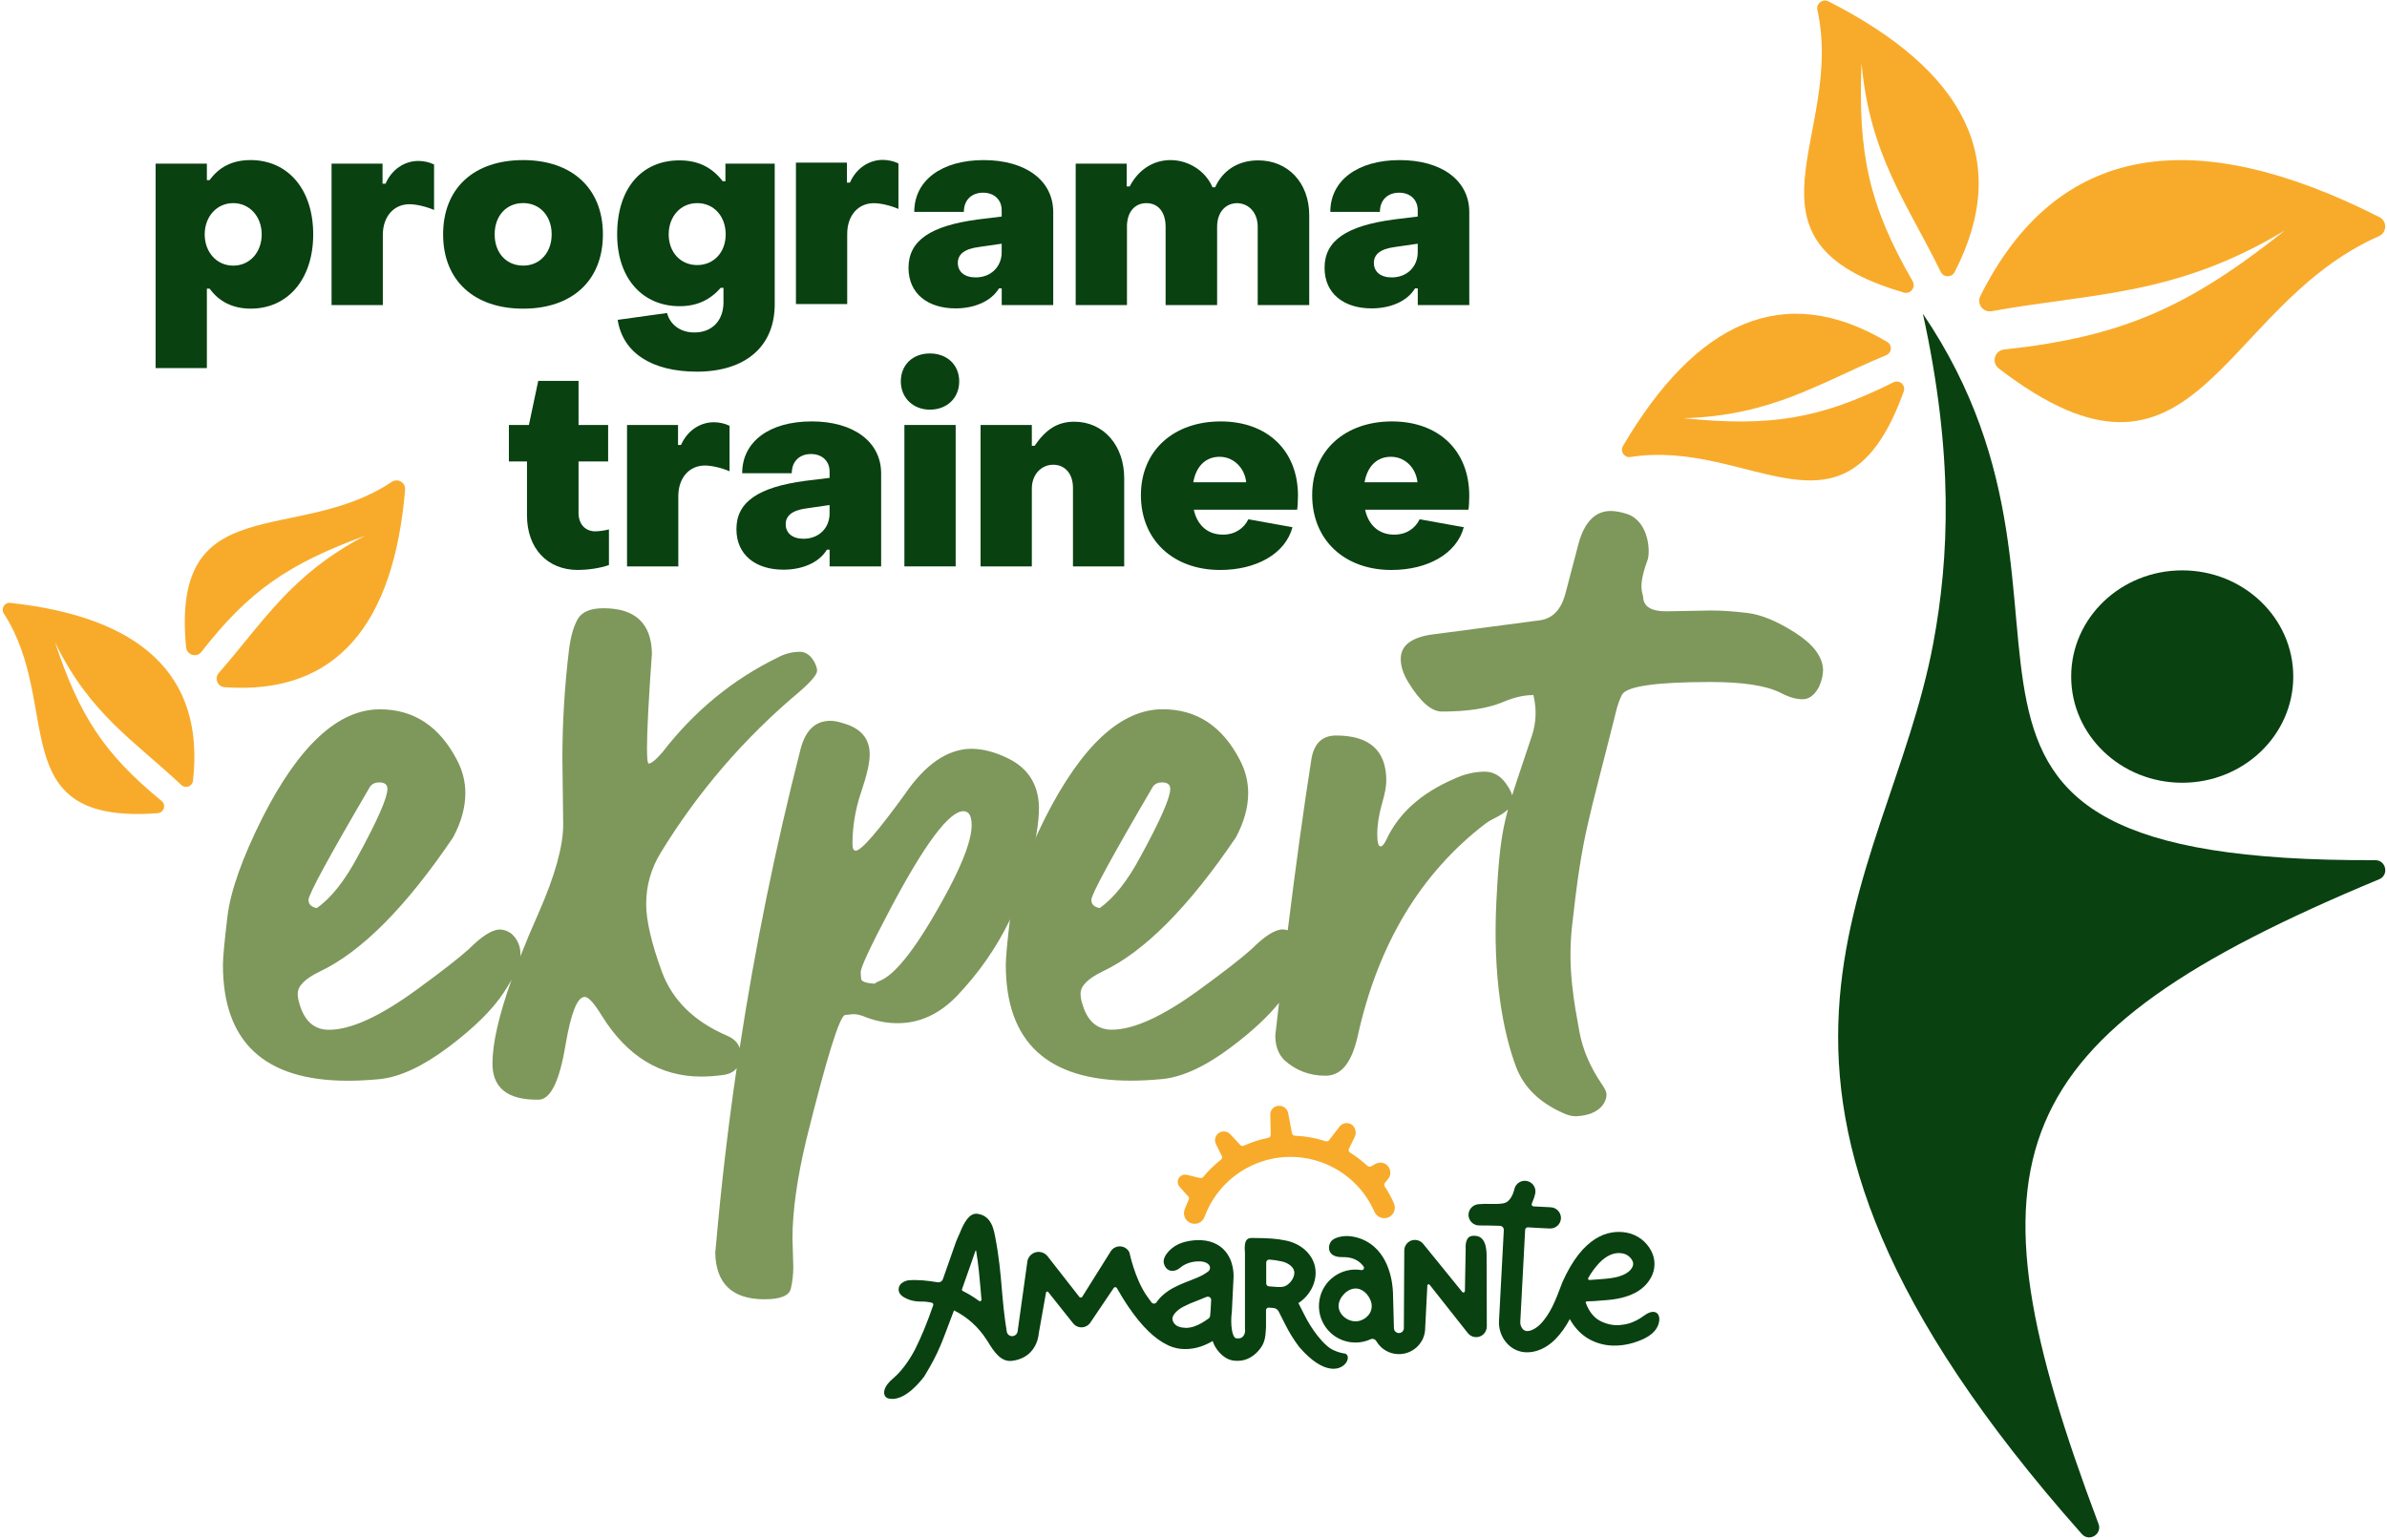
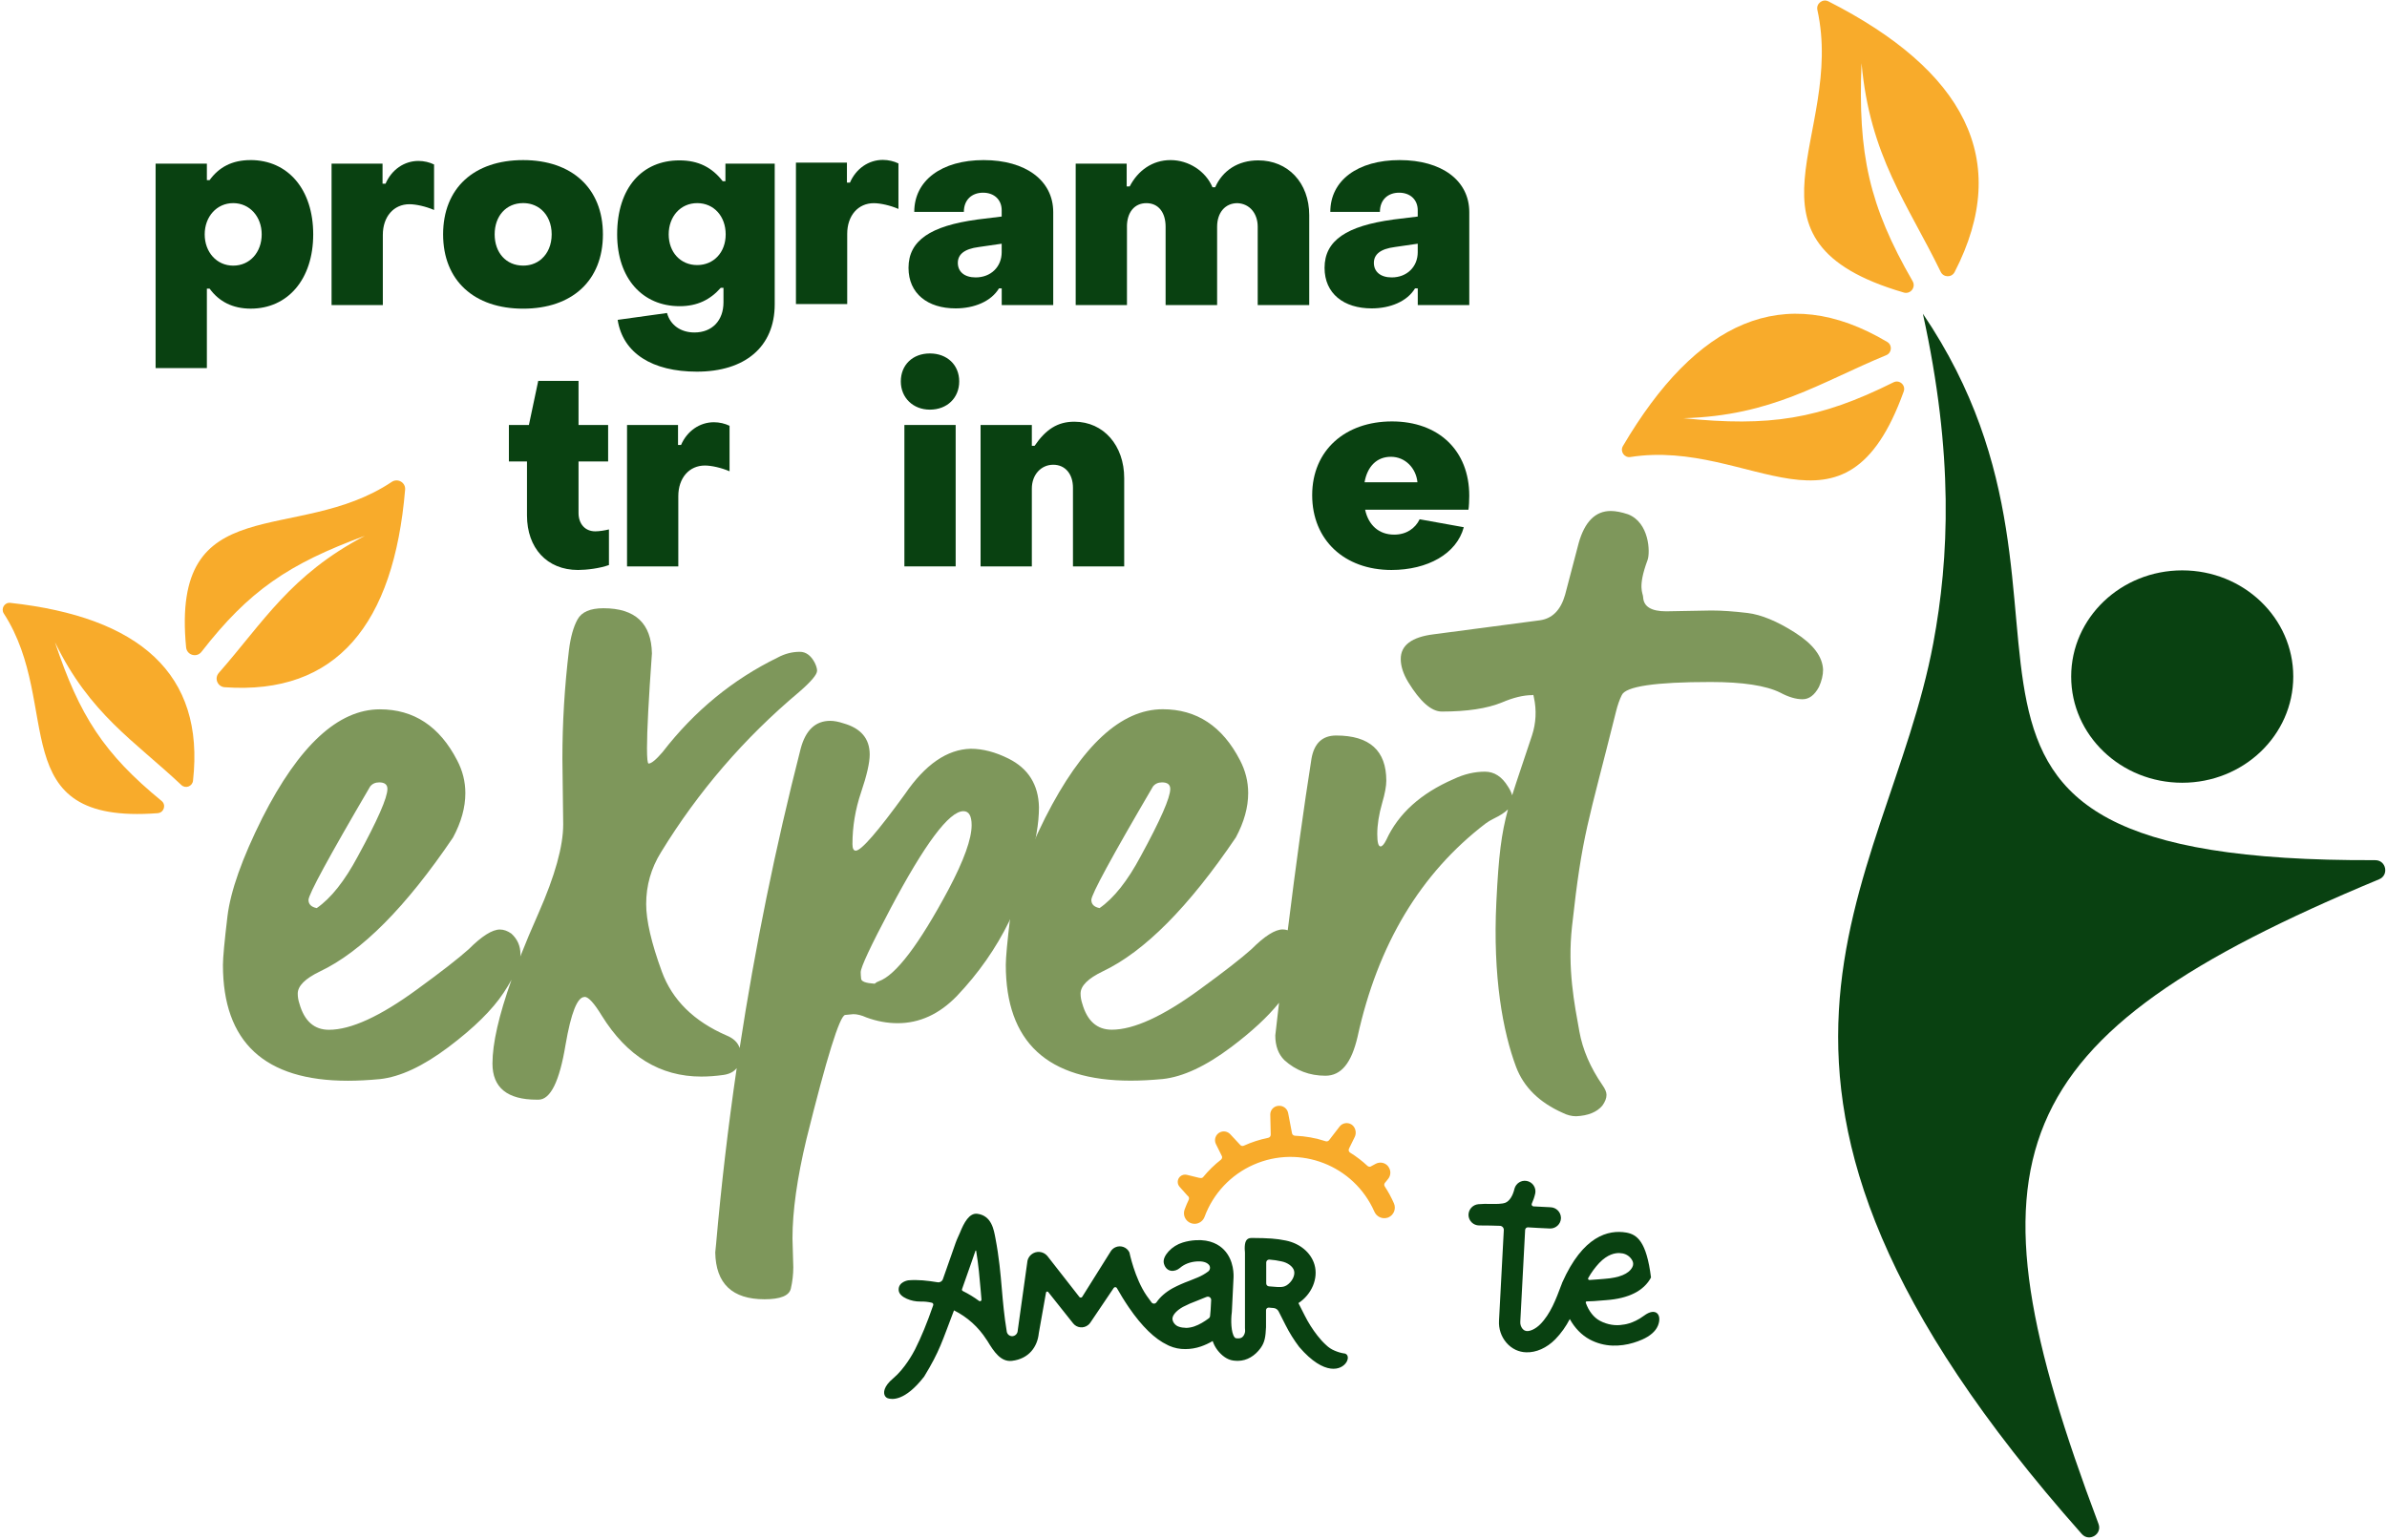
<svg xmlns="http://www.w3.org/2000/svg" width="541" height="349" viewBox="0 0 541 349" fill="none">
  <path d="M314.653 264.428C315.285 265.259 315.266 266.408 314.608 267.213L313.988 267.98C313.714 268.21 313.65 268.606 313.841 268.906C314.646 270.126 315.342 271.41 315.93 272.751C316.46 273.978 315.905 275.396 314.678 275.932C314.64 275.952 314.601 275.964 314.563 275.977C313.343 276.405 311.995 275.811 311.491 274.623C306.866 264.128 294.614 259.363 284.119 263.988C278.965 266.255 274.953 270.529 273.005 275.811C272.66 276.744 271.778 277.37 270.788 277.389C269.453 277.408 268.355 276.348 268.335 275.013C268.335 274.687 268.393 274.367 268.514 274.067C268.783 273.333 269.089 272.624 269.421 271.927C269.575 271.602 269.46 271.212 269.153 271.02L267.352 269.002C266.739 268.318 266.796 267.271 267.48 266.658C267.888 266.293 268.45 266.153 268.987 266.281L271.753 266.958C272.168 267.022 272.449 267.079 272.679 266.804C273.874 265.342 275.228 264.019 276.716 262.857C277.016 262.621 277.074 262.199 276.857 261.886L275.586 259.324C275.094 258.341 275.496 257.146 276.48 256.654C277.265 256.265 278.217 256.431 278.824 257.076L281.034 259.446C281.226 259.721 281.596 259.823 281.903 259.682C283.672 258.877 285.531 258.277 287.435 257.894C287.786 257.823 288.022 257.504 288.003 257.153L287.901 252.611C287.901 251.608 288.661 250.759 289.664 250.65H289.709C290.775 250.522 291.759 251.244 291.957 252.304C292.27 253.965 292.807 256.763 292.807 256.763C292.832 257.121 293.126 257.402 293.484 257.421C295.854 257.51 298.204 257.932 300.459 258.673C300.766 258.769 301.098 258.647 301.27 258.379L303.659 255.281C304.324 254.495 305.461 254.329 306.323 254.885C307.217 255.46 307.524 256.782 307.032 257.721L305.78 260.276C305.569 260.602 305.665 261.043 305.991 261.254C305.991 261.254 305.997 261.254 306.004 261.254C307.409 262.129 308.725 263.132 309.932 264.262C310.194 264.505 310.59 264.518 310.858 264.288L311.797 263.783C312.775 263.259 313.982 263.521 314.653 264.403" fill="#F8AB2B" />
-   <path d="M375.725 300.557C376.798 298.034 375.316 296.175 372.595 298.219C370.047 300.116 367.83 300.244 367.83 300.244C366.271 300.544 364.323 300.289 362.605 299.363C361.212 298.622 360.075 297.165 359.411 295.294C359.366 295.166 359.43 295.025 359.558 294.981C359.583 294.974 359.609 294.968 359.641 294.968C360.714 294.968 361.755 294.872 362.79 294.783C363.199 294.751 363.608 294.712 364.023 294.687C369.127 294.316 372.55 292.598 374.192 289.557C375.208 287.718 375.246 285.501 374.294 283.63C373.17 281.381 371.043 279.803 368.571 279.369C364.547 278.686 358.759 280.104 354.058 290.733C354.007 290.854 353.962 290.975 353.93 291.103C353.911 291.154 353.886 291.199 353.866 291.25C352.653 294.482 351.401 297.823 349.089 300.155C348.06 301.196 346.521 302.013 345.575 301.579C345.384 301.483 345.211 301.343 345.071 301.177C344.707 300.729 344.528 300.161 344.566 299.58L345.665 278.769C345.684 278.43 345.971 278.168 346.31 278.187C346.31 278.187 346.31 278.187 346.316 278.187C347.805 278.277 349.382 278.373 351.273 278.449H351.286C352.621 278.494 353.739 277.446 353.783 276.118C353.783 276.086 353.783 276.054 353.783 276.022C353.752 274.719 352.704 273.671 351.407 273.633C349.983 273.575 348.731 273.505 347.555 273.435C347.313 273.416 347.128 273.205 347.14 272.962C347.14 272.905 347.159 272.854 347.179 272.803C347.517 272.049 347.785 271.263 347.964 270.458C348.194 269.142 347.313 267.89 345.997 267.667C344.783 267.456 343.608 268.197 343.263 269.379C342.88 271.052 342.1 272.26 341.181 272.611C340.376 272.918 339.073 272.898 337.821 272.879C336.901 272.847 335.975 272.866 335.055 272.943C333.784 273.064 332.819 274.131 332.825 275.402C332.857 276.712 333.931 277.759 335.24 277.759C337.041 277.759 338.555 277.791 339.948 277.842C340.452 277.862 340.848 278.283 340.829 278.788C340.829 278.788 340.829 278.794 340.829 278.801L339.743 299.337C339.635 301.157 340.229 302.946 341.417 304.332C341.998 305.016 342.72 305.571 343.531 305.955C344.279 306.3 345.083 306.491 345.901 306.51C348.13 306.593 350.545 305.546 352.512 303.546C353.822 302.192 354.92 300.646 355.783 298.973C356.901 300.998 358.453 302.607 360.305 303.604C361.909 304.46 363.684 304.933 365.498 304.99C367.089 305.035 368.68 304.818 370.206 304.351C370.883 304.147 371.548 303.904 372.199 303.617C374 302.825 375.221 301.732 375.712 300.57M360.229 290.113C360.069 290.113 359.928 289.992 359.928 289.832C359.928 289.775 359.941 289.724 359.967 289.672C360.657 288.44 361.493 287.296 362.458 286.261C364.387 284.256 366.061 283.987 367.044 284.019C367.287 284.032 367.523 284.058 367.76 284.096C368.699 284.275 369.51 284.869 369.957 285.718C370.219 286.191 370.213 286.766 369.944 287.239C369.146 288.74 367.025 289.615 363.678 289.858C363.237 289.89 362.809 289.928 362.375 289.966C361.634 290.03 360.912 290.088 360.229 290.12" fill="#094111" />
-   <path d="M333.656 280.136C331.925 280.276 332.187 283.01 332.187 283.01L332.014 292.63C332.008 292.815 331.848 292.962 331.663 292.956C331.567 292.956 331.471 292.905 331.407 292.828L322.618 282.001C322.056 281.273 321.136 280.915 320.229 281.075C319.137 281.285 318.332 282.212 318.274 283.323L318.179 300.774V300.959C318.217 301.579 317.738 302.116 317.118 302.148C316.499 302.186 315.962 301.707 315.93 301.087C315.93 301.068 315.93 301.042 315.93 301.023L315.726 293.671C315.738 292.828 315.675 286.261 311.42 282.557C310.009 281.33 308.284 280.532 306.432 280.257C305.467 280.097 304.483 280.129 303.532 280.366C302.803 280.551 302.024 280.87 301.641 281.432C300.804 282.665 300.957 284.997 304.221 284.933C305.895 284.901 307.224 285.303 308.246 286.185C308.546 286.447 308.814 286.74 309.044 287.053C309.217 287.283 309.172 287.603 308.942 287.775C308.833 287.858 308.693 287.897 308.552 287.871C304.043 287.124 299.788 290.171 299.041 294.674C298.294 299.184 301.341 303.438 305.844 304.185C307.466 304.453 309.127 304.236 310.622 303.553C311.101 303.336 311.663 303.521 311.925 303.974C312.212 304.46 312.57 304.907 312.979 305.297C314.027 306.293 315.4 306.868 316.844 306.919H317.233C320.478 306.83 323.046 304.16 323.014 300.915L323.499 291.365C323.506 291.205 323.646 291.078 323.806 291.09C323.889 291.09 323.966 291.135 324.017 291.199L332.685 302.167C333.381 303.035 334.576 303.316 335.585 302.85C336.422 302.448 336.958 301.605 336.977 300.678L336.933 285.137C337.029 280.602 335.381 279.97 333.65 280.116M307.077 299.484C305.18 299.42 303.321 297.81 303.391 295.9C303.461 293.99 305.442 291.978 307.345 292.049C309.249 292.119 310.954 294.272 310.89 296.175C310.826 298.079 308.98 299.554 307.083 299.49" fill="#094111" />
+   <path d="M375.725 300.557C376.798 298.034 375.316 296.175 372.595 298.219C370.047 300.116 367.83 300.244 367.83 300.244C366.271 300.544 364.323 300.289 362.605 299.363C361.212 298.622 360.075 297.165 359.411 295.294C359.366 295.166 359.43 295.025 359.558 294.981C359.583 294.974 359.609 294.968 359.641 294.968C360.714 294.968 361.755 294.872 362.79 294.783C363.199 294.751 363.608 294.712 364.023 294.687C369.127 294.316 372.55 292.598 374.192 289.557C373.17 281.381 371.043 279.803 368.571 279.369C364.547 278.686 358.759 280.104 354.058 290.733C354.007 290.854 353.962 290.975 353.93 291.103C353.911 291.154 353.886 291.199 353.866 291.25C352.653 294.482 351.401 297.823 349.089 300.155C348.06 301.196 346.521 302.013 345.575 301.579C345.384 301.483 345.211 301.343 345.071 301.177C344.707 300.729 344.528 300.161 344.566 299.58L345.665 278.769C345.684 278.43 345.971 278.168 346.31 278.187C346.31 278.187 346.31 278.187 346.316 278.187C347.805 278.277 349.382 278.373 351.273 278.449H351.286C352.621 278.494 353.739 277.446 353.783 276.118C353.783 276.086 353.783 276.054 353.783 276.022C353.752 274.719 352.704 273.671 351.407 273.633C349.983 273.575 348.731 273.505 347.555 273.435C347.313 273.416 347.128 273.205 347.14 272.962C347.14 272.905 347.159 272.854 347.179 272.803C347.517 272.049 347.785 271.263 347.964 270.458C348.194 269.142 347.313 267.89 345.997 267.667C344.783 267.456 343.608 268.197 343.263 269.379C342.88 271.052 342.1 272.26 341.181 272.611C340.376 272.918 339.073 272.898 337.821 272.879C336.901 272.847 335.975 272.866 335.055 272.943C333.784 273.064 332.819 274.131 332.825 275.402C332.857 276.712 333.931 277.759 335.24 277.759C337.041 277.759 338.555 277.791 339.948 277.842C340.452 277.862 340.848 278.283 340.829 278.788C340.829 278.788 340.829 278.794 340.829 278.801L339.743 299.337C339.635 301.157 340.229 302.946 341.417 304.332C341.998 305.016 342.72 305.571 343.531 305.955C344.279 306.3 345.083 306.491 345.901 306.51C348.13 306.593 350.545 305.546 352.512 303.546C353.822 302.192 354.92 300.646 355.783 298.973C356.901 300.998 358.453 302.607 360.305 303.604C361.909 304.46 363.684 304.933 365.498 304.99C367.089 305.035 368.68 304.818 370.206 304.351C370.883 304.147 371.548 303.904 372.199 303.617C374 302.825 375.221 301.732 375.712 300.57M360.229 290.113C360.069 290.113 359.928 289.992 359.928 289.832C359.928 289.775 359.941 289.724 359.967 289.672C360.657 288.44 361.493 287.296 362.458 286.261C364.387 284.256 366.061 283.987 367.044 284.019C367.287 284.032 367.523 284.058 367.76 284.096C368.699 284.275 369.51 284.869 369.957 285.718C370.219 286.191 370.213 286.766 369.944 287.239C369.146 288.74 367.025 289.615 363.678 289.858C363.237 289.89 362.809 289.928 362.375 289.966C361.634 290.03 360.912 290.088 360.229 290.12" fill="#094111" />
  <path d="M304.694 306.779C303.934 306.664 303.199 306.446 302.497 306.14C301.788 305.852 301.136 305.424 300.587 304.894C299.859 304.236 299.194 303.508 298.594 302.729C297.482 301.311 296.518 299.784 295.713 298.181L294.282 295.357C297.297 293.384 298.83 289.755 297.923 286.645C297.125 283.917 294.634 281.828 291.421 281.177C289.236 280.736 287.626 280.621 283.717 280.595H283.647C282.324 280.595 282.114 281.669 282.107 282.997C282.107 283.087 282.107 283.182 282.12 283.272C282.146 283.483 282.165 283.694 282.165 283.904V301.017C282.165 301.113 282.171 301.215 282.184 301.311C282.254 301.828 282.126 302.346 281.833 302.773C281.564 303.144 281.181 303.457 280.185 303.329C280.025 303.316 279.884 303.227 279.795 303.093C278.99 302.052 278.952 299.145 279.175 297.516C279.182 297.446 279.195 297.37 279.195 297.299L279.565 289.743C279.61 289.129 279.75 285.693 277.4 283.266C276.339 282.173 274.378 280.908 271.031 281.1C270.022 281.151 269.025 281.33 268.061 281.624C266.834 282.001 265.729 282.691 264.854 283.636C264.145 284.422 263.506 285.457 263.807 286.459C264.413 288.465 266.317 288.337 267.409 287.398C268.425 286.523 269.728 286.006 271.312 285.91C272.526 285.84 273.407 286.076 273.925 286.606C274.34 287.009 274.346 287.673 273.944 288.088C273.912 288.12 273.874 288.152 273.835 288.184C273.107 288.733 272.309 289.187 271.465 289.538C270.852 289.807 270.213 290.056 269.536 290.318C268.246 290.79 266.988 291.346 265.768 291.991C264.184 292.873 262.938 293.965 262.108 295.185C261.89 295.498 261.469 295.575 261.156 295.364C261.092 295.319 261.041 295.268 260.996 295.21C260.626 294.725 260.255 294.214 259.878 293.671C257.157 289.711 255.994 283.911 255.975 283.872C255.407 282.665 253.963 282.154 252.756 282.723C252.373 282.908 252.041 283.189 251.798 283.534L245.276 293.939C245.155 294.118 244.905 294.169 244.72 294.042C244.688 294.016 244.656 293.99 244.631 293.959L237.362 284.658C236.435 283.572 234.8 283.444 233.714 284.371C233.299 284.728 233.005 285.201 232.877 285.731L230.68 301.445C230.667 301.515 230.661 301.585 230.655 301.656C230.61 302.307 230.08 302.825 229.428 302.857C228.809 302.869 228.272 302.422 228.176 301.809C227.576 298.174 227.314 295.102 227.058 292.132C226.758 288.644 226.451 285.035 225.602 280.608C225.251 278.788 224.771 275.549 221.527 275.115C219.693 274.872 218.486 277.114 217.573 279.388C217.292 280.084 216.908 280.787 216.582 281.72C216.257 282.646 215.925 283.604 215.592 284.549C214.973 286.344 214.34 288.146 213.695 289.947C213.523 290.433 213.025 290.72 212.52 290.637C210.188 290.266 208.087 290.005 205.858 290.196C205.858 290.196 203.545 290.509 203.679 292.438C203.743 293.345 204.606 293.965 205.519 294.374C206.49 294.802 207.544 295.019 208.611 295.006C209.473 294.981 210.335 295.07 211.172 295.268C211.408 295.313 211.562 295.536 211.523 295.773C211.523 295.798 211.511 295.824 211.504 295.849C210.099 299.905 208.796 303.055 207.416 305.801L207.346 305.935C206.975 306.664 205.066 310.209 202.466 312.387C200.236 314.246 200.134 315.721 200.607 316.456C200.741 316.66 200.933 316.82 201.163 316.909C202.089 317.242 205.072 317.676 209.46 312.004C213.025 306.153 213.484 304.121 216.218 297.005C219.227 298.507 221.769 300.793 223.577 303.629C223.635 303.719 223.698 303.808 223.762 303.891C225.289 306.421 226.847 308.746 229.358 308.446C233.184 307.992 235.139 305.271 235.439 302.173L237.074 292.975C237.1 292.822 237.247 292.719 237.4 292.745C237.47 292.758 237.534 292.796 237.572 292.847L243.219 299.95C244.05 300.991 245.57 301.164 246.617 300.327C246.809 300.174 246.969 299.995 247.109 299.797L252.417 291.927C252.552 291.736 252.813 291.685 253.005 291.812C253.056 291.851 253.101 291.895 253.133 291.953C253.887 293.288 254.806 294.808 255.854 296.341C258.811 300.659 261.743 303.502 264.599 304.843C264.733 304.913 264.867 304.984 265.001 305.041C266.151 305.546 267.39 305.795 268.648 305.782C269.849 305.782 271.044 305.578 272.181 305.188C273.107 304.869 274.001 304.453 274.845 303.955C275.087 304.69 275.451 305.38 275.918 305.999C276.831 307.187 278.083 308.203 279.546 308.382C279.872 308.42 280.197 308.446 280.53 308.446C282.65 308.446 284.452 307.264 285.678 305.59C286.668 304.236 286.828 303.01 286.936 300.825V296.967C286.936 296.641 287.205 296.379 287.53 296.379C287.543 296.379 287.562 296.379 287.575 296.379L287.933 296.411L288.629 296.469C289.134 296.507 289.581 296.807 289.804 297.261L291.357 300.327C292.238 302.077 293.279 303.744 294.461 305.303C294.461 305.309 294.474 305.316 294.48 305.322C297.361 308.669 299.776 309.966 301.603 310.202C305.173 310.662 306.495 307.04 304.649 306.747M221.91 294.872C220.747 294.01 219.508 293.256 218.211 292.617C218.052 292.54 217.981 292.355 218.039 292.195C218.767 290.171 219.47 288.146 220.172 286.134C220.485 285.239 220.792 284.345 221.099 283.457H221.233C221.782 286.753 222.018 289.577 222.274 292.534C222.331 293.205 222.389 293.875 222.446 294.559C222.466 294.744 222.325 294.91 222.133 294.929C222.05 294.936 221.967 294.91 221.897 294.866M274.378 296.961C274.353 297.172 274.302 297.638 274.263 298.251C274.25 298.475 274.135 298.685 273.95 298.82C272.941 299.56 271.855 300.238 270.68 300.64C270.098 300.838 269.492 300.953 268.878 300.979C268.725 300.947 268.565 300.934 268.406 300.934C267.863 300.921 267.326 300.793 266.834 300.563C266.017 300.103 265.64 299.273 265.748 298.685C265.902 297.881 266.79 296.954 268.125 296.213C269.147 295.683 270.207 295.217 271.293 294.827C271.989 294.559 272.705 294.272 273.42 293.965C273.42 293.965 273.426 293.965 273.433 293.965C273.803 293.786 274.244 293.939 274.429 294.31C274.487 294.431 274.512 294.565 274.5 294.706L274.378 296.98V296.961ZM291.561 291.352C290.827 291.806 290.015 291.761 288.386 291.621C288.131 291.601 287.869 291.576 287.594 291.557C287.249 291.531 286.981 291.244 286.981 290.892V286.159C286.981 285.789 287.281 285.495 287.652 285.495C287.665 285.495 287.677 285.495 287.69 285.495C288.623 285.559 289.549 285.699 290.462 285.904C291.849 286.185 293.011 287.041 293.286 287.992C293.599 289.066 292.826 290.579 291.561 291.365" fill="#094111" />
  <path d="M132.495 225.943C133.364 225.943 134.667 227.373 136.404 230.229C142.115 239.414 149.627 244.013 158.94 244.013C160.55 244.013 162.23 243.886 163.967 243.643C165.321 243.451 166.318 242.927 166.969 242.097C165.034 255.332 163.469 268.631 162.294 282.007L162.108 283.872C162.236 290.95 165.96 294.489 173.28 294.489C176.883 294.489 178.87 293.677 179.24 292.068C179.611 290.452 179.796 288.836 179.796 287.226L179.611 280.71C179.611 274.502 180.665 266.99 182.779 258.175C187.372 239.676 190.291 230.305 191.53 230.05L193.395 229.865C194.264 229.865 195.26 230.114 196.372 230.612C198.729 231.481 201.092 231.915 203.449 231.915C208.413 231.915 212.884 229.865 216.857 225.77C226.662 215.467 232.686 203.177 234.922 188.894C235.292 186.786 235.477 184.799 235.477 182.934C235.35 177.843 233.056 174.183 228.585 171.947C225.602 170.459 222.747 169.712 220.019 169.712C214.679 169.84 209.709 173.251 205.123 179.958C198.914 188.523 195.19 192.81 193.951 192.81C193.453 192.81 193.204 192.318 193.204 191.321C193.204 187.348 193.855 183.439 195.158 179.587C196.461 175.742 197.113 172.88 197.113 171.021C197.113 167.419 195.126 165.062 191.153 163.944C190.035 163.573 189.039 163.382 188.17 163.382C184.817 163.382 182.581 165.496 181.463 169.712C175.733 192.113 171.128 214.719 167.64 237.536C167.231 236.297 166.254 235.352 164.702 234.713C157.254 231.487 152.348 226.645 149.991 220.187C147.634 213.736 146.452 208.638 146.452 204.914C146.452 200.692 147.57 196.783 149.806 193.18C158.25 179.395 168.675 167.291 181.093 156.866C183.82 154.509 185.187 152.893 185.187 152.024C185.187 151.532 185.002 150.906 184.631 150.159C183.763 148.549 182.645 147.738 181.278 147.738C179.54 147.738 177.86 148.172 176.251 149.041C166.069 154.011 157.375 161.146 150.176 170.459C148.688 172.197 147.627 173.065 147.008 173.065C146.759 173.065 146.637 171.89 146.637 169.527C146.637 165.681 147.008 158.54 147.755 148.109C147.627 141.28 143.967 137.863 136.768 137.863C133.785 137.863 131.831 138.7 130.905 140.38C129.972 142.053 129.32 144.385 128.95 147.361C127.953 155.678 127.462 163.873 127.462 171.947L127.647 186.844C127.647 191.813 125.782 198.514 122.058 206.958C120.499 210.459 119.126 213.736 117.918 216.808C117.938 216.623 117.957 216.438 117.957 216.272C117.957 214.413 117.273 212.861 115.906 211.615C115.038 210.995 114.169 210.682 113.3 210.682C111.563 210.682 109.206 212.171 106.223 215.154C103.865 217.268 99.95 220.309 94.488 224.282C86.172 230.369 79.522 233.41 74.559 233.41C71.205 233.41 68.97 231.423 67.852 227.45C67.603 226.703 67.481 225.962 67.481 225.214C67.481 223.477 69.155 221.803 72.508 220.187C81.943 215.716 91.997 205.598 102.677 189.827C104.543 186.352 105.469 182.998 105.469 179.772C105.469 177.166 104.849 174.681 103.604 172.324C99.63 164.627 93.792 160.775 86.095 160.775C76.66 160.775 67.781 168.971 59.465 185.362C54.872 194.553 52.234 202.001 51.55 207.712C50.867 213.423 50.528 217.089 50.528 218.699C50.528 236.208 59.963 244.959 78.839 244.959C81.074 244.959 83.495 244.831 86.101 244.588C90.694 244.09 95.881 241.669 101.655 237.325C107.43 232.982 111.588 228.881 114.13 225.035C114.833 223.969 115.434 222.985 115.938 222.065C113.057 230.165 111.614 236.501 111.614 241.056C111.614 246.517 114.967 249.251 121.668 249.251H122.038C124.766 249.251 126.816 245.093 128.183 236.776C129.423 229.577 130.853 225.974 132.47 225.974L132.495 225.943ZM201.776 206.019C209.601 191.245 215.12 183.86 218.352 183.86C219.591 183.86 220.217 184.914 220.217 187.029C220.217 190.133 218.48 194.975 215.005 201.554C208.298 214.093 203.021 221.05 199.176 222.41C198.806 222.538 198.493 222.723 198.243 222.966C196.257 222.844 195.228 222.474 195.171 221.848C195.107 221.228 195.075 220.73 195.075 220.36C195.075 219.242 197.311 214.464 201.782 206.019H201.776ZM83.891 178.265C84.383 177.645 85.067 177.332 85.942 177.332C87.181 177.332 87.807 177.83 87.807 178.821C87.807 180.807 85.571 185.898 81.1 194.094C78.117 199.683 75.012 203.592 71.787 205.828C70.541 205.579 69.921 204.959 69.921 203.969C69.921 202.73 74.578 194.164 83.891 178.265Z" fill="#7E975B" />
  <path d="M406.865 143.407C402.771 140.801 399.168 139.313 396.064 138.936C392.959 138.565 390.225 138.374 387.868 138.374L377.622 138.559C374.269 138.559 372.531 137.505 372.41 135.391C372.41 134.401 371.062 133.244 373.419 126.914C374.039 125.177 373.815 118.431 368.973 116.566C367.485 116.074 366.182 115.819 365.064 115.819C361.589 115.819 359.168 118.24 357.801 123.082L354.716 134.829C353.72 138.304 351.797 140.233 348.942 140.603L324.918 143.771C319.954 144.391 317.47 146.256 317.47 149.361C317.47 150.977 318.025 152.714 319.143 154.573C321.877 159.044 324.419 161.28 326.776 161.28C332.487 161.28 337.022 160.597 340.369 159.23C342.976 158.112 345.275 157.556 347.262 157.556C347.37 157.556 347.453 157.524 347.517 157.479C347.556 157.658 347.6 157.856 347.645 158.061C348.284 160.916 348.137 163.905 347.223 166.684C345.256 172.656 343.812 176.77 342.72 180.264C342.548 179.645 342.241 178.98 341.762 178.258C340.395 176.023 338.657 174.905 336.55 174.905C334.192 174.905 331.829 175.461 329.472 176.579C322.024 179.811 316.933 184.403 314.199 190.363C313.701 191.36 313.266 191.851 312.896 191.851C312.398 191.851 312.149 190.919 312.149 189.06C312.149 186.952 312.519 184.589 313.266 181.982C313.886 179.875 314.199 178.195 314.199 176.955C314.199 170.127 310.411 166.71 302.835 166.71C299.731 166.71 297.866 168.447 297.246 171.922C295.509 182.934 293.714 195.914 291.861 210.848C291.484 210.733 291.101 210.663 290.724 210.663C288.987 210.663 286.63 212.152 283.647 215.135C281.29 217.249 277.374 220.289 271.913 224.263C263.596 230.35 256.946 233.391 251.983 233.391C248.63 233.391 246.394 231.404 245.276 227.431C245.027 226.683 244.905 225.943 244.905 225.195C244.905 223.458 246.579 221.784 249.933 220.168C259.367 215.697 269.421 205.579 280.102 189.807C281.967 186.333 282.893 182.979 282.893 179.753C282.893 177.147 282.267 174.662 281.034 172.305C277.061 164.608 271.223 160.756 263.526 160.756C254.091 160.756 245.212 168.952 236.895 185.342C232.303 194.534 229.664 201.982 228.981 207.693C228.298 213.404 227.959 217.07 227.959 218.68C227.959 236.188 237.394 244.939 256.269 244.939C258.505 244.939 260.926 244.812 263.532 244.569C268.125 244.071 273.311 241.65 279.08 237.306C283.73 233.806 287.332 230.465 289.888 227.284C289.606 229.718 289.325 232.177 289.038 234.694C289.038 237.051 289.721 238.916 291.088 240.283C293.695 242.64 296.799 243.822 300.402 243.822C304.004 243.822 306.297 240.902 307.664 235.07C312.257 214.087 321.941 197.945 336.716 186.645C337.207 186.275 337.833 185.898 338.581 185.528C339.992 184.851 341.059 184.161 341.775 183.452C340.261 189.009 339.66 193.889 339.143 204.397C338.306 221.388 340.631 233.882 343.614 241.829C345.352 246.421 348.891 249.896 354.231 252.26C355.221 252.752 356.217 253.007 357.214 253.007C359.941 252.879 361.928 252.075 363.173 250.586C363.793 249.717 364.106 248.913 364.106 248.165C364.106 247.546 363.793 246.798 363.173 245.93C360.439 241.956 358.702 237.919 357.961 233.825C356.843 227.616 355.227 219.612 356.288 209.986C358.625 188.709 359.877 186.927 366.259 161.286C366.629 159.798 367.063 158.559 367.562 157.562C368.43 155.576 375.131 154.579 387.677 154.579C395.003 154.579 400.279 155.391 403.505 157C405.37 157.997 407.044 158.489 408.532 158.489C410.021 158.489 411.26 157.556 412.256 155.697C412.876 154.33 413.189 153.027 413.189 151.788C413.061 148.811 410.953 146.013 406.859 143.407H406.865ZM261.315 178.265C261.807 177.645 262.491 177.332 263.366 177.332C264.605 177.332 265.231 177.83 265.231 178.821C265.231 180.807 262.995 185.898 258.524 194.094C255.541 199.683 252.437 203.592 249.211 205.828C247.965 205.579 247.346 204.959 247.346 203.969C247.346 202.73 252.002 194.164 261.315 178.265Z" fill="#7E975B" />
  <path d="M41.106 177.933C42.052 178.821 43.598 178.246 43.745 176.955C46.466 152.65 31.487 139.849 2.34 136.643C1.024 136.496 0.149 137.952 0.864 139.057C14.387 159.939 0.404 187.003 35.741 184.314C37.153 184.205 37.721 182.436 36.629 181.542C23.566 170.842 18.021 162.245 12.458 145.566C20.372 161.874 30.433 167.885 41.106 177.933Z" fill="#F8AB2B" />
  <path d="M469.42 153.346C469.42 166.646 480.688 177.415 494.587 177.415C508.487 177.415 519.755 166.639 519.755 153.346C519.755 140.054 508.487 129.278 494.587 129.278C480.688 129.278 469.42 140.054 469.42 153.346Z" fill="#094111" />
  <path d="M538.336 194.962C417.539 195.492 482.7 140.29 435.808 71.105C442.821 103.063 441.787 126.41 438.165 145.79C427.663 201.912 380.388 244.62 471.834 347.698C473.489 349.563 476.497 347.736 475.616 345.405C444.342 262.276 453.08 235.128 539.218 199.293C541.498 198.348 540.808 194.956 538.343 194.969L538.336 194.962Z" fill="#094111" />
  <path d="M431.47 66.308C432.997 66.755 434.281 65.107 433.489 63.734C423.588 46.57 421.078 34.881 421.908 14.312C423.805 35.443 432.346 46.174 439.851 61.619C440.49 62.929 442.342 62.954 443.007 61.658C456.159 36.145 445.063 15.909 414.409 0.31C413.099 -0.36 411.586 0.809 411.899 2.246C418.171 30.748 391.432 54.612 431.47 66.302V66.308Z" fill="#F8AB2B" />
  <path d="M369.523 103.586C396.945 99.288 418.05 126.052 431.47 88.722C431.982 87.304 430.5 85.982 429.145 86.659C412.276 95.065 401.033 96.764 381.557 94.791C401.729 94.216 412.41 86.729 427.51 80.501C428.788 79.971 428.922 78.215 427.734 77.506C404.278 63.542 384.419 72.9 367.83 101.095C367.121 102.303 368.137 103.804 369.523 103.586Z" fill="#F8AB2B" />
-   <path d="M451.419 70.53C474.44 66.372 493.105 67.132 517.87 52.23C495.916 69.674 481.052 76.311 454.211 79.224C452.058 79.454 451.291 82.194 453.003 83.51C498.049 118.131 502.795 69.553 539.18 53.526C541.013 52.715 541.077 50.115 539.288 49.215C497.487 28.046 466.309 32.121 448.832 67.094C447.944 68.869 449.465 70.888 451.413 70.53H451.419Z" fill="#F8AB2B" />
  <path d="M49.589 152.529C48.516 153.749 49.308 155.652 50.924 155.767C76.303 157.569 89.251 141.465 91.818 110.977C91.953 109.355 90.138 108.32 88.784 109.227C67.213 123.669 38.66 110.402 42.18 146.729C42.352 148.492 44.575 149.143 45.661 147.745C56.424 133.902 65.38 127.815 82.703 121.446C65.827 130.281 59.701 141.018 49.589 152.522V152.529Z" fill="#F8AB2B" />
  <path d="M56.763 36.286C52.598 36.286 49.621 37.902 47.507 40.821H46.887V37.091H35.268V83.433H46.887V65.42H47.507C49.621 68.339 52.726 69.955 56.827 69.955C65.214 69.955 70.988 63.306 70.988 53.117C70.988 42.929 65.271 36.279 56.763 36.279V36.286ZM52.853 60.208C49.123 60.208 46.395 57.161 46.395 53.124C46.395 49.087 49.13 46.04 52.853 46.04C56.578 46.04 59.311 49.087 59.311 53.124C59.311 57.161 56.641 60.208 52.853 60.208Z" fill="#094111" />
  <path d="M86.766 53.245C86.766 49.08 89.251 46.289 92.789 46.289C94.278 46.289 96.52 46.787 98.379 47.592V37.282C97.382 36.784 96.079 36.477 94.84 36.477C91.608 36.477 88.752 38.464 87.385 41.632H86.702V37.097H75.147V69.15H86.766V53.245Z" fill="#094111" />
  <path d="M164.414 37.097V41.07H163.795C161.431 38.023 158.391 36.35 153.977 36.35C145.59 36.35 139.873 42.501 139.873 53.124C139.873 63.127 145.647 69.4 154.034 69.4C158.071 69.4 160.991 67.911 163.354 65.235H163.974V68.525C163.974 72.625 161.425 75.359 157.388 75.359C154.283 75.359 151.92 73.679 151.173 70.945L139.988 72.498C141.17 80.08 147.877 84.238 157.944 84.238C168.815 84.238 175.586 78.649 175.586 68.959V37.091H164.402L164.414 37.097ZM158.014 60.08C154.226 60.08 151.556 57.161 151.556 53.124C151.556 49.087 154.226 46.04 158.014 46.04C161.802 46.04 164.472 49.023 164.472 53.124C164.472 57.225 161.738 60.08 158.014 60.08Z" fill="#094111" />
  <path d="M192.015 53.009C192.015 48.844 194.5 46.053 198.039 46.053C199.527 46.053 201.769 46.551 203.628 47.356V37.046C202.632 36.548 201.329 36.241 200.089 36.241C196.857 36.241 194.002 38.228 192.635 41.396H191.952V36.861H180.396V68.914H192.015V53.009Z" fill="#094111" />
  <path d="M221.437 49.77C210.936 51.201 205.909 54.491 205.909 60.706C205.909 66.544 210.259 69.898 216.595 69.898C220.76 69.898 224.612 68.346 226.413 65.363H227.033V69.15H238.709V48.09C238.709 40.885 232.437 36.286 222.932 36.286C213.427 36.286 207.212 40.885 207.212 48.026H218.454C218.454 45.292 220.255 43.676 222.804 43.676C225.353 43.676 227.026 45.292 227.026 47.65V49.08L221.437 49.764V49.77ZM227.026 57.161C227.026 60.45 224.605 62.878 221.124 62.878C218.575 62.878 217.087 61.575 217.087 59.588C217.087 57.723 218.454 56.42 221.871 55.986L227.026 55.238V57.161Z" fill="#094111" />
  <path d="M255.413 51.386C255.413 48.154 257.093 46.046 259.827 46.046C262.561 46.046 264.177 48.161 264.177 51.386V69.15H275.854V51.386C275.854 48.218 277.655 46.046 280.453 46.046C283.308 46.168 285.052 48.467 285.052 51.386V69.15H296.729V48.774C296.729 41.383 291.88 36.35 285.173 36.35C280.574 36.35 277.099 38.649 275.419 42.437H274.8C273.248 38.771 269.396 36.286 265.295 36.286C261.194 36.286 257.904 38.649 256.039 42.252H255.356V37.097H243.8V69.15H255.42V51.386H255.413Z" fill="#094111" />
  <path d="M315.732 49.77C305.231 51.201 300.204 54.491 300.204 60.706C300.204 66.544 304.554 69.898 310.89 69.898C315.055 69.898 318.907 68.346 320.708 65.363H321.328V69.15H333.004V48.09C333.004 40.885 326.732 36.286 317.227 36.286C307.722 36.286 301.507 40.885 301.507 48.026H312.749C312.749 45.292 314.55 43.676 317.099 43.676C319.648 43.676 321.321 45.292 321.321 47.65V49.08L315.732 49.764V49.77ZM321.321 57.161C321.321 60.45 318.9 62.878 315.419 62.878C312.87 62.878 311.382 61.575 311.382 59.588C311.382 57.723 312.749 56.42 316.166 55.986L321.321 55.238V57.161Z" fill="#094111" />
  <path d="M137.829 104.589V96.33H131.122V86.327H121.987L119.873 96.33H115.338V104.589H119.439V116.828C119.439 124.219 123.974 129.188 130.994 129.188C132.981 129.188 135.964 128.818 138.014 128.07V119.996C137.018 120.246 135.778 120.431 134.91 120.431C132.61 120.431 131.122 118.751 131.122 116.266V104.589H137.829Z" fill="#094111" />
  <path d="M142.115 96.324V128.377H153.734V112.472C153.734 108.307 156.219 105.516 159.758 105.516C161.246 105.516 163.488 106.014 165.347 106.819V96.509C164.35 96.011 163.047 95.704 161.808 95.704C158.576 95.704 155.721 97.691 154.354 100.859H153.67V96.324H142.115Z" fill="#094111" />
-   <path d="M183.922 95.519C174.354 95.519 168.209 100.118 168.209 107.259H179.451C179.451 104.525 181.252 102.909 183.801 102.909C186.35 102.909 188.023 104.525 188.023 106.883V108.313L182.434 108.997C171.933 110.428 166.906 113.717 166.906 119.933C166.906 125.771 171.256 129.124 177.592 129.124C181.757 129.124 185.609 127.572 187.41 124.589H188.03V128.377H199.706V107.317C199.706 100.112 193.434 95.512 183.929 95.512L183.922 95.519ZM188.017 116.394C188.017 119.683 185.596 122.111 182.115 122.111C179.566 122.111 178.078 120.808 178.078 118.821C178.078 116.956 179.445 115.653 182.862 115.218L188.017 114.471V116.394Z" fill="#094111" />
  <path d="M216.595 96.324H204.976V128.377H216.595V96.324Z" fill="#094111" />
  <path d="M210.751 92.849C214.666 92.849 217.4 90.179 217.4 86.448C217.4 82.718 214.666 80.112 210.751 80.112C206.835 80.112 204.165 82.724 204.165 86.448C204.165 90.172 206.963 92.849 210.751 92.849Z" fill="#094111" />
  <path d="M254.794 128.383V108.377C254.794 100.987 250.137 95.583 243.487 95.583C239.7 95.583 237.029 97.32 234.481 101.051H233.861V96.33H222.242V128.383H233.861V110.741C233.861 107.572 235.975 105.337 238.709 105.337C241.443 105.337 243.181 107.451 243.181 110.555V128.383H254.8H254.794Z" fill="#094111" />
-   <path d="M294.18 112.357C294.18 102.105 287.224 95.519 276.659 95.519C266.093 95.519 258.581 102.041 258.581 112.229C258.581 122.417 265.915 129.188 276.537 129.188C284.739 129.188 291.325 125.522 292.934 119.498L282.931 117.697C281.935 119.747 279.948 121.178 277.157 121.178C273.676 121.178 271.319 119.006 270.571 115.525H293.988C294.11 114.905 294.174 113.289 294.174 112.357H294.18ZM270.45 109.31C271.069 105.771 273.184 103.535 276.416 103.535C279.648 103.535 282.133 106.142 282.439 109.31H270.45Z" fill="#094111" />
  <path d="M315.362 129.188C323.563 129.188 330.149 125.522 331.759 119.498L321.756 117.697C320.759 119.747 318.773 121.178 315.981 121.178C312.5 121.178 310.143 119.006 309.396 115.525H332.813C332.934 114.905 332.998 113.289 332.998 112.357C332.998 102.105 326.042 95.519 315.477 95.519C304.911 95.519 297.399 102.041 297.399 112.229C297.399 122.417 304.732 129.188 315.355 129.188H315.362ZM315.234 103.535C318.523 103.535 320.951 106.142 321.257 109.31H309.268C309.887 105.771 312.002 103.535 315.234 103.535Z" fill="#094111" />
  <path d="M118.57 36.286C107.449 36.286 100.429 42.622 100.429 53.124C100.429 63.625 107.513 69.962 118.57 69.962C129.627 69.962 136.647 63.625 136.647 53.124C136.647 42.622 129.563 36.286 118.57 36.286ZM122.773 58.668C122.147 59.224 121.406 59.646 120.576 59.907C119.956 60.099 119.285 60.201 118.57 60.201C114.718 60.201 112.112 57.282 112.112 53.117C112.112 48.953 114.718 46.033 118.57 46.033C119.279 46.033 119.95 46.136 120.576 46.327C121.406 46.589 122.147 47.011 122.773 47.566C124.185 48.825 125.034 50.773 125.034 53.111C125.034 55.449 124.191 57.404 122.773 58.656V58.668Z" fill="#094111" />
</svg>